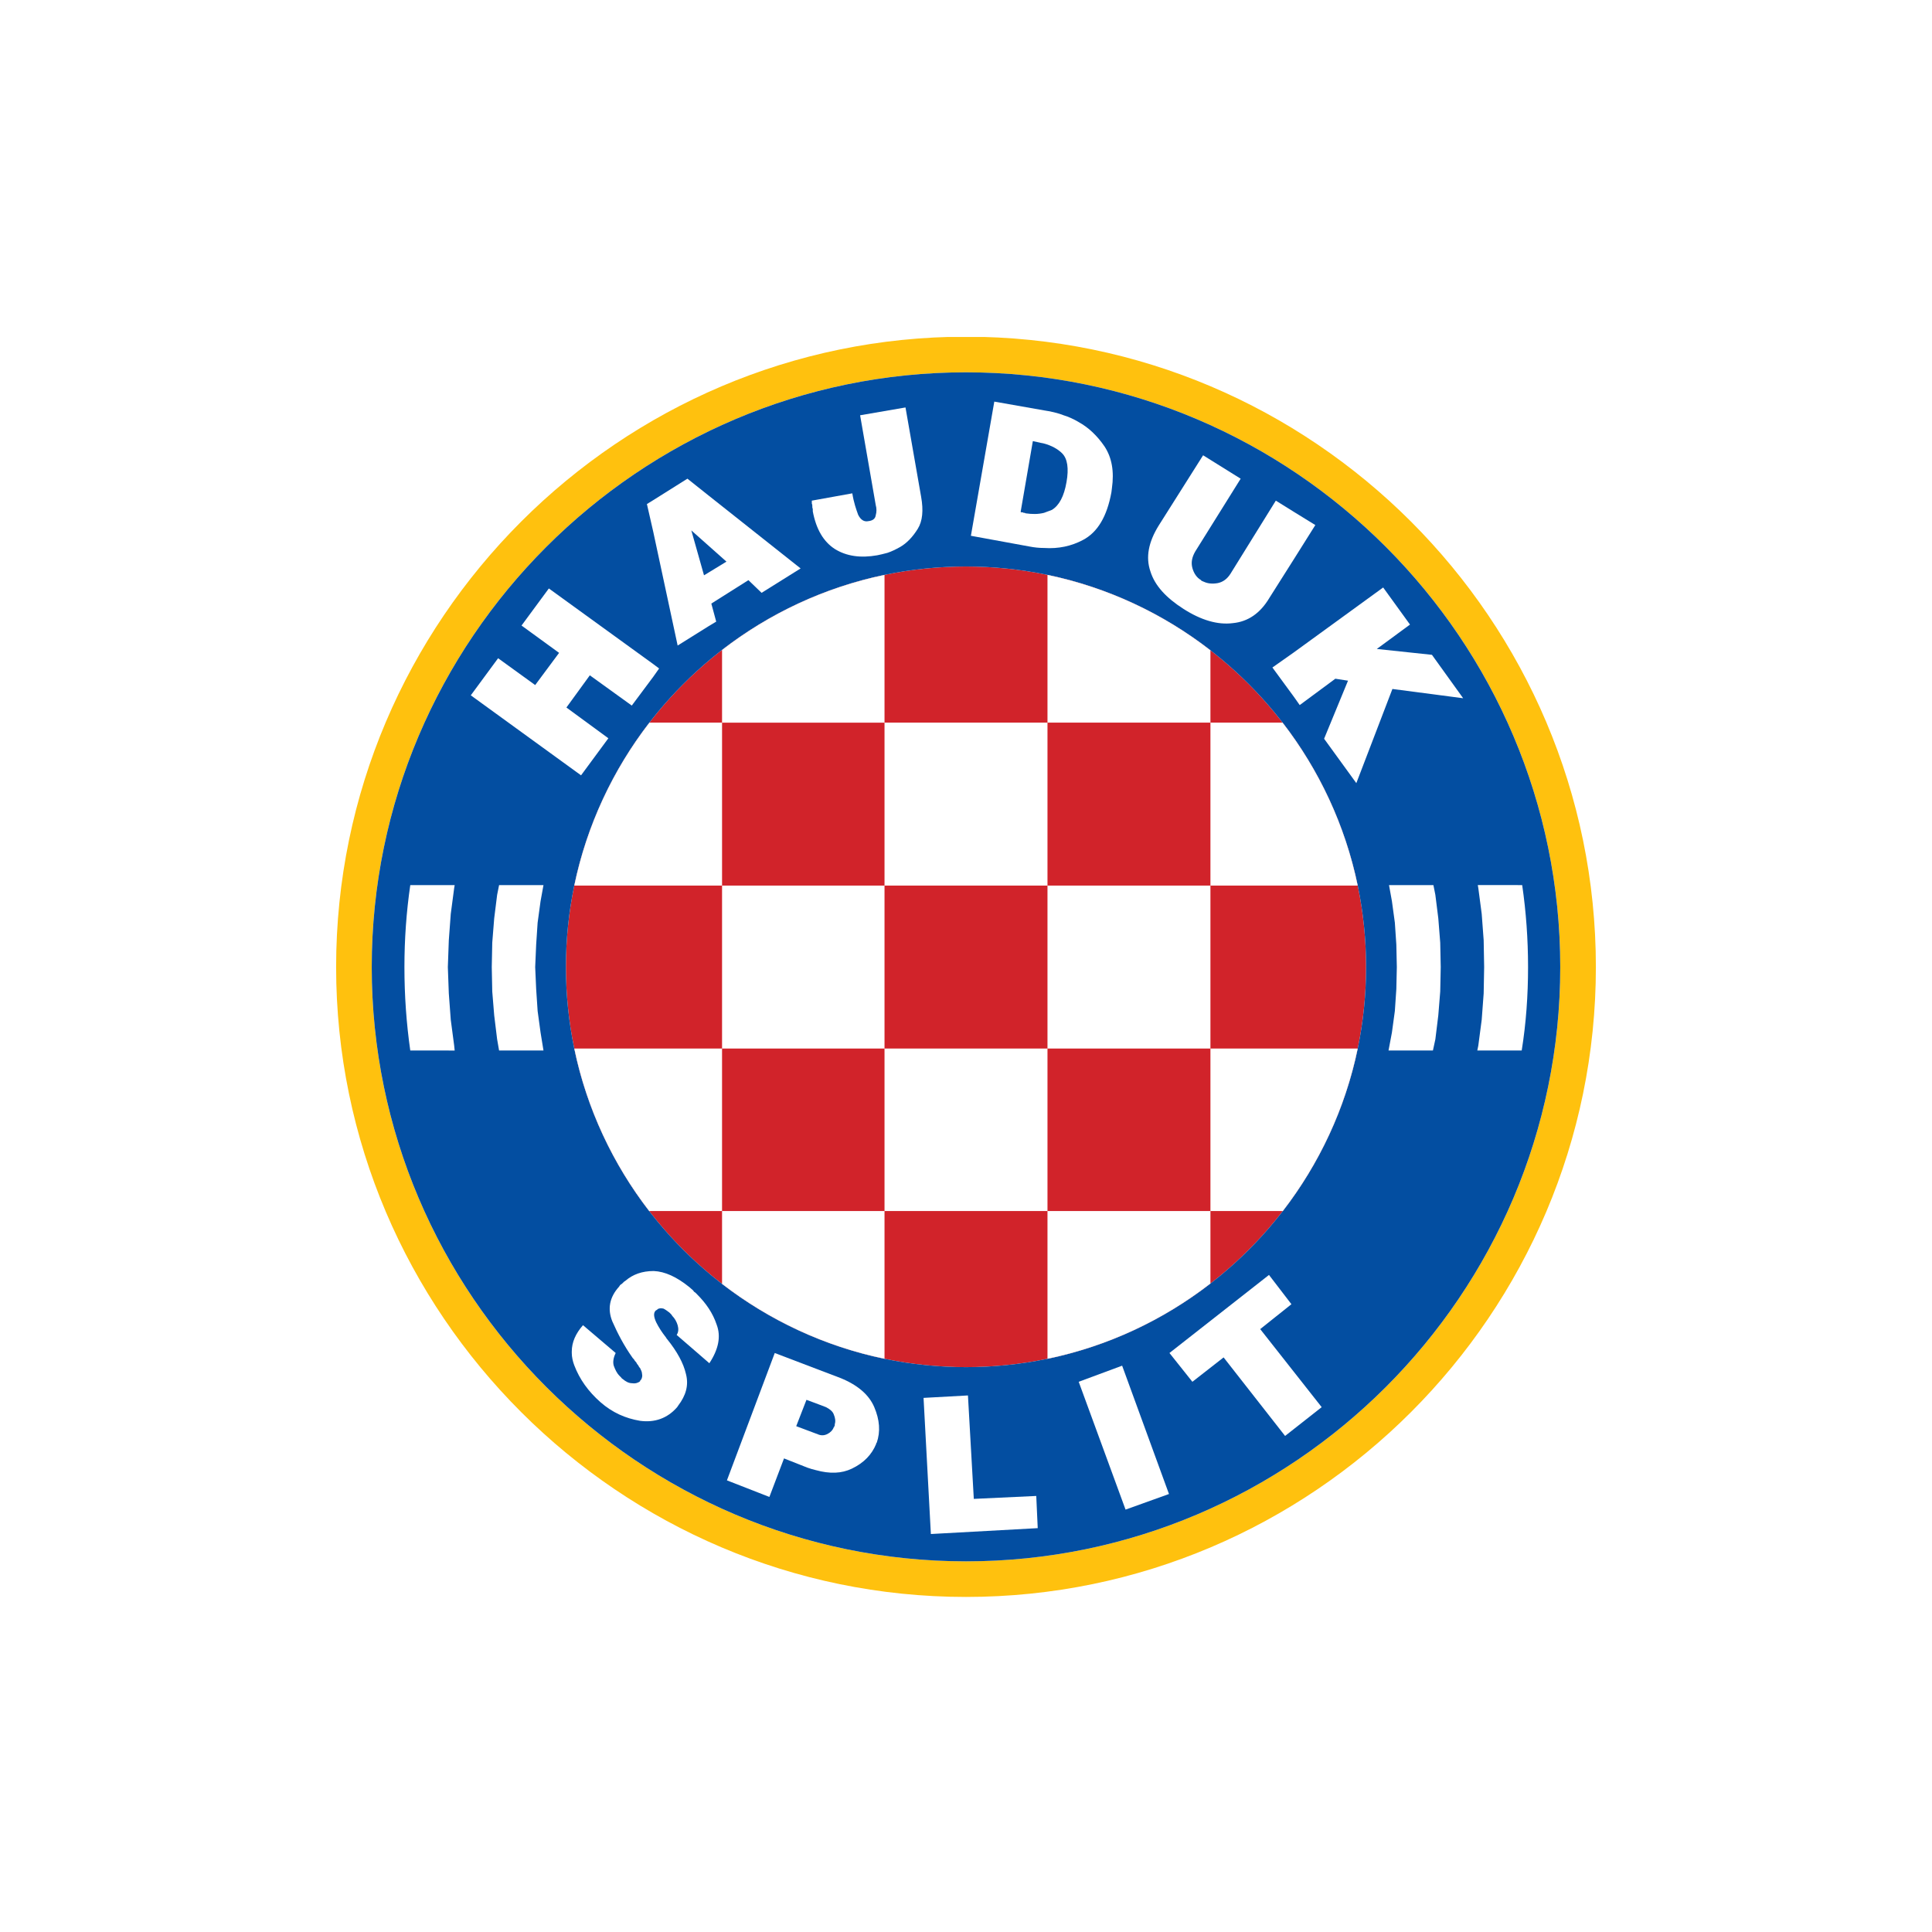
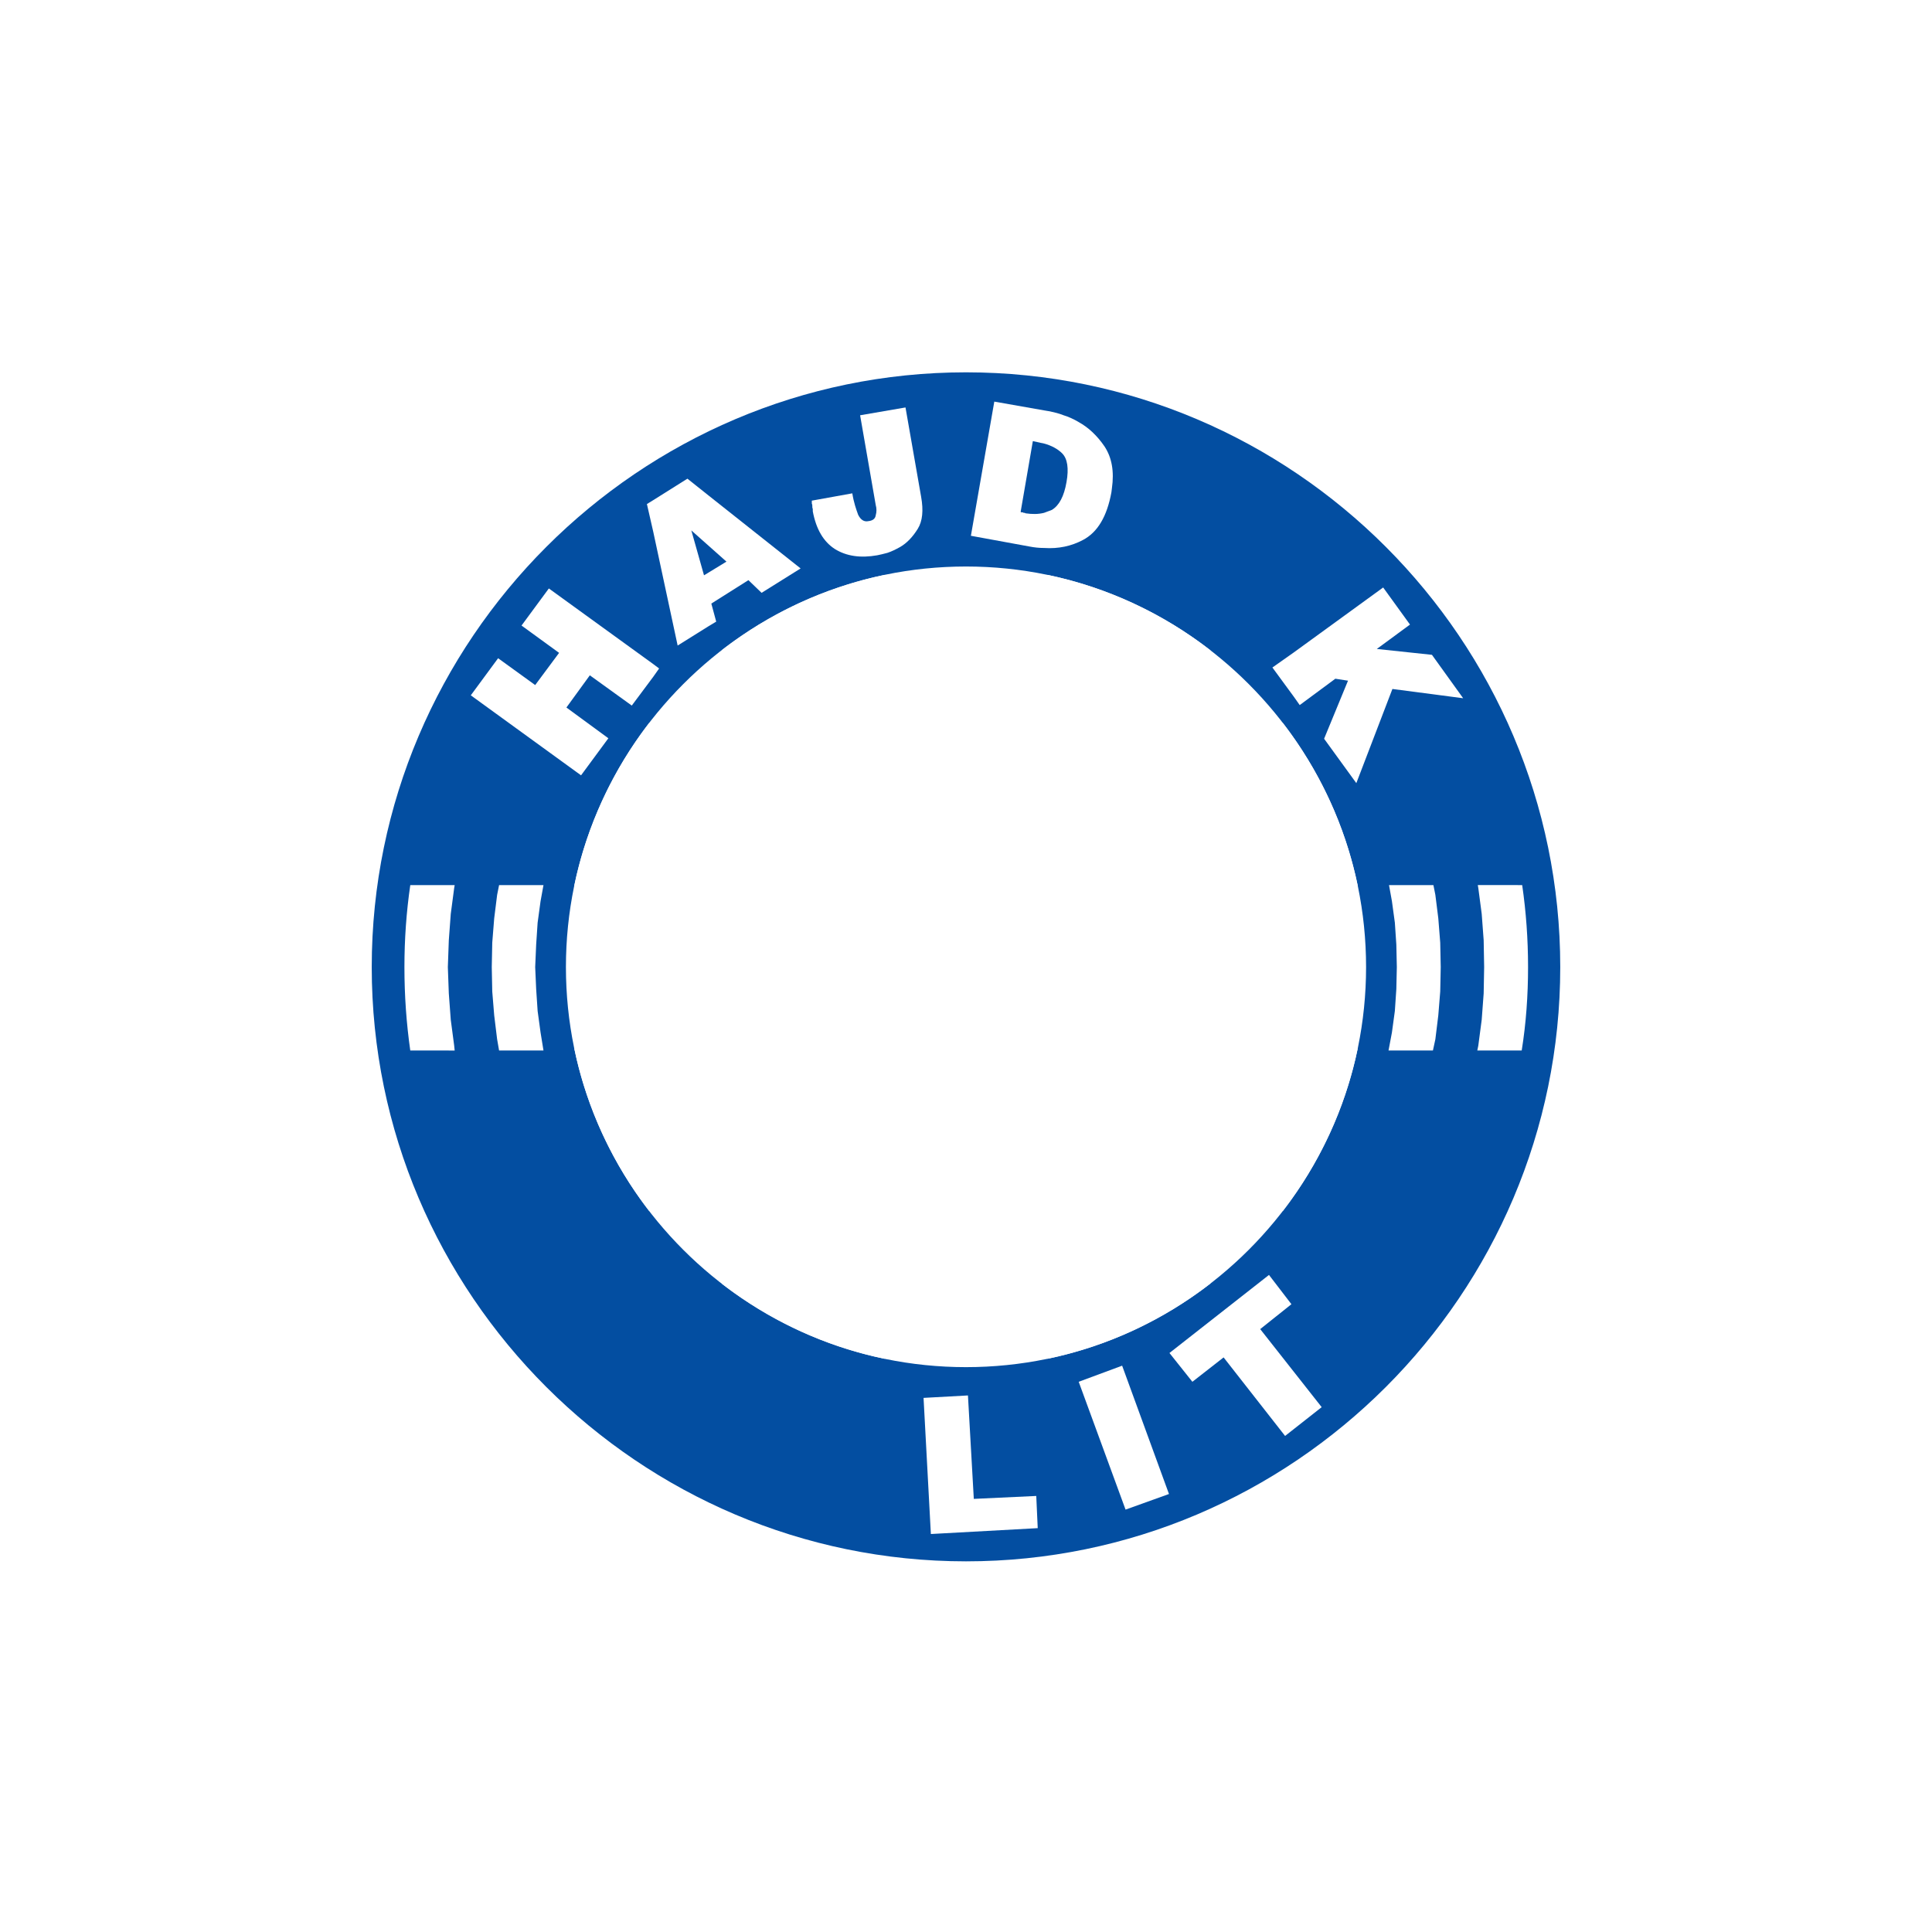
<svg xmlns="http://www.w3.org/2000/svg" xmlns:xlink="http://www.w3.org/1999/xlink" version="1.1" id="Layer_1" x="0px" y="0px" width="200px" height="200px" viewBox="0 0 200 200" enable-background="new 0 0 200 200" xml:space="preserve">
  <rect fill="#FFFFFF" width="200" height="200" />
  <g>
    <g>
      <defs>
-         <rect id="SVGID_1_" x="34.795" y="34.886" width="130.41" height="130.43" />
-       </defs>
+         </defs>
      <clipPath id="SVGID_2_">
        <use xlink:href="#SVGID_1_" overflow="visible" />
      </clipPath>
      <path clip-path="url(#SVGID_2_)" fill-rule="evenodd" clip-rule="evenodd" fill="#D1232A" d="M100,141.526    c-22.83,0-41.416-18.586-41.416-41.416c0-22.829,18.586-41.466,41.416-41.466s41.416,18.637,41.416,41.466    C141.416,122.94,122.83,141.526,100,141.526L100,141.526z" />
      <path clip-path="url(#SVGID_2_)" fill-rule="evenodd" clip-rule="evenodd" fill="#FFC10E" d="M100,161.63    c-33.84,0-61.518-27.629-61.518-61.519S66.16,38.543,100,38.543c33.89,0,61.517,27.677,61.517,61.567S133.891,161.63,100,161.63    L100,161.63z M100,34.855c-35.86,0-65.205,29.294-65.205,65.255c0,35.911,29.345,65.205,65.205,65.205    c35.91,0,65.205-29.294,65.205-65.205C165.205,64.15,135.91,34.855,100,34.855L100,34.855z" />
    </g>
    <path fill-rule="evenodd" clip-rule="evenodd" fill="#034EA1" d="M100,141.526c-22.83,0-41.416-18.586-41.416-41.416   c0-22.829,18.586-41.466,41.416-41.466s41.416,18.637,41.416,41.466C141.416,122.94,122.83,141.526,100,141.526L100,141.526z    M100,38.543c-33.84,0-61.518,27.677-61.518,61.567S66.16,161.63,100,161.63c33.89,0,61.517-27.629,61.517-61.519   S133.891,38.543,100,38.543L100,38.543z" />
    <path fill-rule="evenodd" clip-rule="evenodd" fill="#FFFFFF" d="M143.79,91.626h4.596l0.202,1.01l0.304,2.424l0.2,2.526   l0.052,2.524l-0.052,2.526l-0.2,2.475l-0.304,2.476l-0.252,1.16h-4.596l0.352-1.868l0.303-2.223l0.153-2.272l0.051-2.273   l-0.051-2.323l-0.153-2.273l-0.303-2.222L143.79,91.626L143.79,91.626z M51.665,91.626h4.596l-0.303,1.667l-0.303,2.222   l-0.151,2.273l-0.101,2.323l0.101,2.273l0.151,2.272l0.303,2.223l0.303,1.868h-4.596l-0.202-1.16l-0.303-2.476l-0.202-2.475   l-0.051-2.526l0.051-2.524l0.202-2.526l0.303-2.424L51.665,91.626L51.665,91.626L51.665,91.626z M42.472,108.747   c-0.404-2.827-0.606-5.706-0.606-8.636c0-2.879,0.202-5.708,0.606-8.485h4.596l-0.051,0.303l-0.354,2.677l-0.202,2.728l-0.1,2.778   l0.1,2.728l0.202,2.728l0.354,2.677l0.051,0.504H42.472L42.472,108.747L42.472,108.747z M157.577,91.626   c0.404,2.777,0.607,5.606,0.607,8.485c0,2.93-0.203,5.809-0.657,8.636h-4.596l0.102-0.504l0.353-2.677l0.203-2.728l0.05-2.728   l-0.05-2.778l-0.203-2.728l-0.353-2.677l-0.052-0.303H157.577L157.577,91.626L157.577,91.626z" />
-     <path fill-rule="evenodd" clip-rule="evenodd" fill="#FFFFFF" d="M70.049,138.193c0.202-0.303,0.202-0.656,0.101-1.011   c-0.101-0.354-0.303-0.707-0.555-0.959c-0.051-0.102-0.102-0.151-0.152-0.202c-0.051-0.051-0.101-0.102-0.152-0.151   c-0.202-0.15-0.404-0.304-0.606-0.404c-0.252-0.051-0.404-0.051-0.606,0.052l0,0c0,0.049-0.05,0.049-0.05,0.049l-0.051,0.051   c0,0-0.051,0-0.101,0.051c-0.252,0.252-0.202,0.656,0.05,1.212c0.252,0.505,0.606,1.061,1.01,1.566   c0.051,0.05,0.051,0.101,0.051,0.101c0.051,0.051,0.051,0.051,0.051,0.051c1.06,1.313,1.717,2.525,1.97,3.637   c0.303,1.162,0,2.222-0.809,3.281l-0.101,0.152c-1.01,1.162-2.324,1.616-3.838,1.414c-1.516-0.252-2.879-0.858-4.091-1.92   c-1.262-1.11-2.171-2.373-2.727-3.838c-0.152-0.402-0.253-0.858-0.253-1.262v-0.151c0-0.96,0.404-1.869,1.162-2.729l3.384,2.88   c-0.252,0.504-0.303,0.959-0.202,1.312c0.152,0.404,0.303,0.758,0.606,1.061c0.05,0.051,0.101,0.102,0.151,0.152   c0.051,0.051,0.101,0.151,0.152,0.151c0.354,0.303,0.656,0.454,1.01,0.454c0.354,0.051,0.606-0.051,0.808-0.201   c0-0.051,0-0.051,0-0.051l0,0c0.051-0.051,0.051-0.102,0.101-0.102c0-0.051,0.051-0.101,0.051-0.101   c0.051-0.151,0.101-0.304,0.051-0.505c0-0.202-0.102-0.404-0.203-0.606c-0.101-0.102-0.151-0.202-0.202-0.304   c-0.102-0.101-0.152-0.201-0.202-0.303c-0.101-0.1-0.152-0.151-0.202-0.253c-0.051-0.101-0.152-0.151-0.202-0.251   c-0.858-1.213-1.515-2.476-2.071-3.738c-0.505-1.262-0.303-2.475,0.707-3.586c0.051-0.101,0.101-0.151,0.152-0.202   c0.101-0.051,0.151-0.102,0.202-0.151c0.05-0.051,0.101-0.102,0.151-0.151c0.05-0.051,0.101-0.051,0.151-0.101   c0.758-0.657,1.718-1.011,2.93-1.011c1.162,0.05,2.374,0.605,3.688,1.667l0.404,0.354c0.05,0.102,0.101,0.151,0.202,0.202   c0.051,0.051,0.151,0.151,0.202,0.201c0.909,0.91,1.616,1.919,2.02,3.132c0.455,1.213,0.202,2.525-0.758,3.99L70.049,138.193   L70.049,138.193L70.049,138.193z" />
-     <path fill-rule="evenodd" clip-rule="evenodd" fill="#FFFFFF" d="M86.414,147.437c0,0.05,0,0.101,0,0.151l-0.05,0.05   c0,0.051,0,0.051,0,0.051c0,0.051-0.051,0.051-0.051,0.051c-0.101,0.303-0.354,0.556-0.656,0.707c-0.303,0.152-0.657,0.202-1.061,0   l-0.152-0.051l-2.02-0.758l1.06-2.727l0.96,0.353l1.061,0.404c0.403,0.202,0.707,0.455,0.808,0.758   C86.464,146.779,86.515,147.133,86.414,147.437L86.414,147.437z M90.505,145.668c-0.556-1.312-1.768-2.322-3.536-3.029l-2.525-0.96   l-4.242-1.616l-4.951,13.183l4.395,1.717l1.515-3.989l2.424,0.958c0.303,0.102,0.606,0.202,0.859,0.253   c1.464,0.404,2.677,0.354,3.738-0.151c1.262-0.606,2.071-1.464,2.525-2.576c0,0,0,0,0-0.05c0,0,0-0.051,0.05-0.051   C91.161,148.194,91.061,146.981,90.505,145.668L90.505,145.668z" />
    <polygon fill-rule="evenodd" clip-rule="evenodd" fill="#FFFFFF" points="100.202,144.456 100.808,155.164 107.273,154.861    107.425,158.193 96.363,158.801 95.606,144.709 100.202,144.456 100.202,144.456  " />
    <polygon fill-rule="evenodd" clip-rule="evenodd" fill="#FFFFFF" points="116.163,141.375 121.012,154.659 116.517,156.274    111.667,143.042 116.163,141.375 116.163,141.375  " />
    <polygon fill-rule="evenodd" clip-rule="evenodd" fill="#FFFFFF" points="131.365,131.981 133.688,135.011 130.456,137.588    136.82,145.668 133.032,148.648 126.667,140.518 123.435,143.042 121.062,140.062 131.365,131.981  " />
    <path fill-rule="evenodd" clip-rule="evenodd" fill="#FFFFFF" d="M73.383,59.25l-0.505,0.304l-1.312-4.646l1.818,1.616l1.818,1.616   L73.383,59.25L73.383,59.25z M73.383,51.321l-2.222-1.768l-3.535,2.222l-0.658,0.404l0.658,2.879l2.524,11.768l3.233-2.021   l0.758-0.455l-0.505-1.869l3.839-2.424l1.363,1.313l4.041-2.525L73.383,51.321L73.383,51.321z" />
    <path fill-rule="evenodd" clip-rule="evenodd" fill="#FFFFFF" d="M110.404,49.907c-0.253,1.465-0.758,2.424-1.516,2.878   c-0.252,0.101-0.556,0.202-0.807,0.303c-0.606,0.151-1.212,0.151-1.921,0.05c-0.05-0.05-0.101-0.05-0.151-0.05   c-0.05,0-0.1,0-0.1-0.05c-0.051,0-0.102,0-0.151,0c-0.052,0-0.102-0.051-0.102-0.051l1.263-7.323l0.707,0.152   c0.15,0.05,0.302,0.05,0.455,0.101c0.757,0.202,1.413,0.556,1.868,1.01C110.506,47.482,110.657,48.493,110.404,49.907   L110.404,49.907z M114.344,46.22c-0.758-1.112-1.666-1.97-2.677-2.525c-0.505-0.303-1.061-0.556-1.565-0.707   c-0.506-0.202-0.96-0.303-1.415-0.404l-0.604-0.101l-5.153-0.909l-2.423,13.89l6.06,1.11c0.506,0.101,1.012,0.152,1.517,0.152   c1.514,0.101,2.828-0.202,3.989-0.809c1.565-0.808,2.525-2.475,2.979-4.949l0.051-0.404   C115.354,48.796,115.102,47.381,114.344,46.22L114.344,46.22z" />
-     <path fill-rule="evenodd" clip-rule="evenodd" fill="#FFFFFF" d="M133.941,52.987l-1.868-1.161l-4.698,7.576   c-0.354,0.556-0.808,0.859-1.313,0.96c-0.556,0.101-1.062,0.05-1.465-0.152c-0.051,0-0.051,0-0.101-0.049   c-0.052,0-0.052,0-0.102-0.051c0,0,0,0-0.049,0c0,0,0,0,0-0.05c-0.457-0.252-0.758-0.707-0.911-1.263   c-0.15-0.556-0.049-1.112,0.303-1.717l4.697-7.525l-3.889-2.424l-4.596,7.273c-1.062,1.717-1.364,3.282-0.858,4.748   c0.454,1.464,1.616,2.727,3.435,3.889c1.819,1.161,3.535,1.667,5.101,1.465c1.565-0.152,2.829-1.01,3.789-2.626l2.525-3.991   l2.222-3.535L133.941,52.987L133.941,52.987z" />
    <polygon fill-rule="evenodd" clip-rule="evenodd" fill="#FFFFFF" points="148.234,67.787 142.527,67.18 145.962,64.655    143.185,60.816 133.941,67.534 131.719,69.1 133.941,72.13 134.546,72.989 138.234,70.261 139.546,70.464 137.071,76.474    140.407,81.07 144.142,71.322 151.466,72.281 148.234,67.787  " />
    <path fill-rule="evenodd" clip-rule="evenodd" fill="#FFFFFF" d="M93.737,42.179l1.617,9.243c0.253,1.415,0.151,2.525-0.354,3.333   c-0.505,0.808-1.111,1.464-1.818,1.869c-0.455,0.252-0.859,0.455-1.313,0.606c-0.404,0.101-0.758,0.202-1.061,0.253   c-1.718,0.303-3.182,0.101-4.395-0.657c-1.161-0.758-1.919-2.02-2.273-3.89c0-0.05,0-0.151,0-0.252   c-0.05-0.101-0.05-0.201-0.05-0.303c0-0.1,0-0.151-0.05-0.252c0-0.101,0-0.202,0-0.303l4.191-0.757   c0.152,0.959,0.404,1.667,0.606,2.222c0.252,0.505,0.606,0.758,1.061,0.657c0.455-0.051,0.708-0.253,0.758-0.606   c0.1-0.354,0.1-0.707,0-1.06l-1.617-9.293L93.737,42.179L93.737,42.179z" />
    <polygon fill-rule="evenodd" clip-rule="evenodd" fill="#FFFFFF" points="67.625,68.746 56.817,60.917 53.988,64.756    57.877,67.584 55.402,70.917 51.564,68.14 48.736,71.979 60.15,80.262 62.978,76.424 58.635,73.242 61.059,69.908 65.402,73.04    67.625,70.06 68.231,69.201 67.625,68.746  " />
    <path fill-rule="evenodd" clip-rule="evenodd" fill="#FFFFFF" d="M125.304,91.677h15.247c-1.297-6.249-4.007-11.988-7.778-16.87   h-7.469V91.677L125.304,91.677z M108.435,125.364v15.297c6.252-1.299,11.992-4.015,16.869-7.792v-7.505H108.435L108.435,125.364z    M91.565,108.545v16.819h16.87v-16.819H91.565L91.565,108.545z M125.304,125.364h7.494c3.757-4.867,6.458-10.589,7.753-16.819   h-15.247V125.364L125.304,125.364z M74.747,125.364v7.544c4.867,3.756,10.589,6.458,16.818,7.753v-15.297H74.747L74.747,125.364z    M91.565,91.677H74.747v16.868h16.818V91.677L91.565,91.677z M108.435,108.545h16.869V91.677h-16.869V108.545L108.435,108.545z    M125.304,74.807v-7.486c-4.877-3.785-10.617-6.505-16.869-7.808v15.294H125.304L125.304,74.807z M91.565,74.807V59.513   c-6.229,1.298-11.951,4.005-16.818,7.77v7.525H91.565L91.565,74.807z M74.747,74.807h-7.52c-3.771,4.882-6.48,10.621-7.778,16.87   h15.298V74.807L74.747,74.807z M74.747,108.545H59.449c1.295,6.23,3.997,11.952,7.754,16.819h7.543V108.545L74.747,108.545z    M108.435,91.677v-16.87h-16.87v16.87H108.435L108.435,91.677z" />
  </g>
</svg>